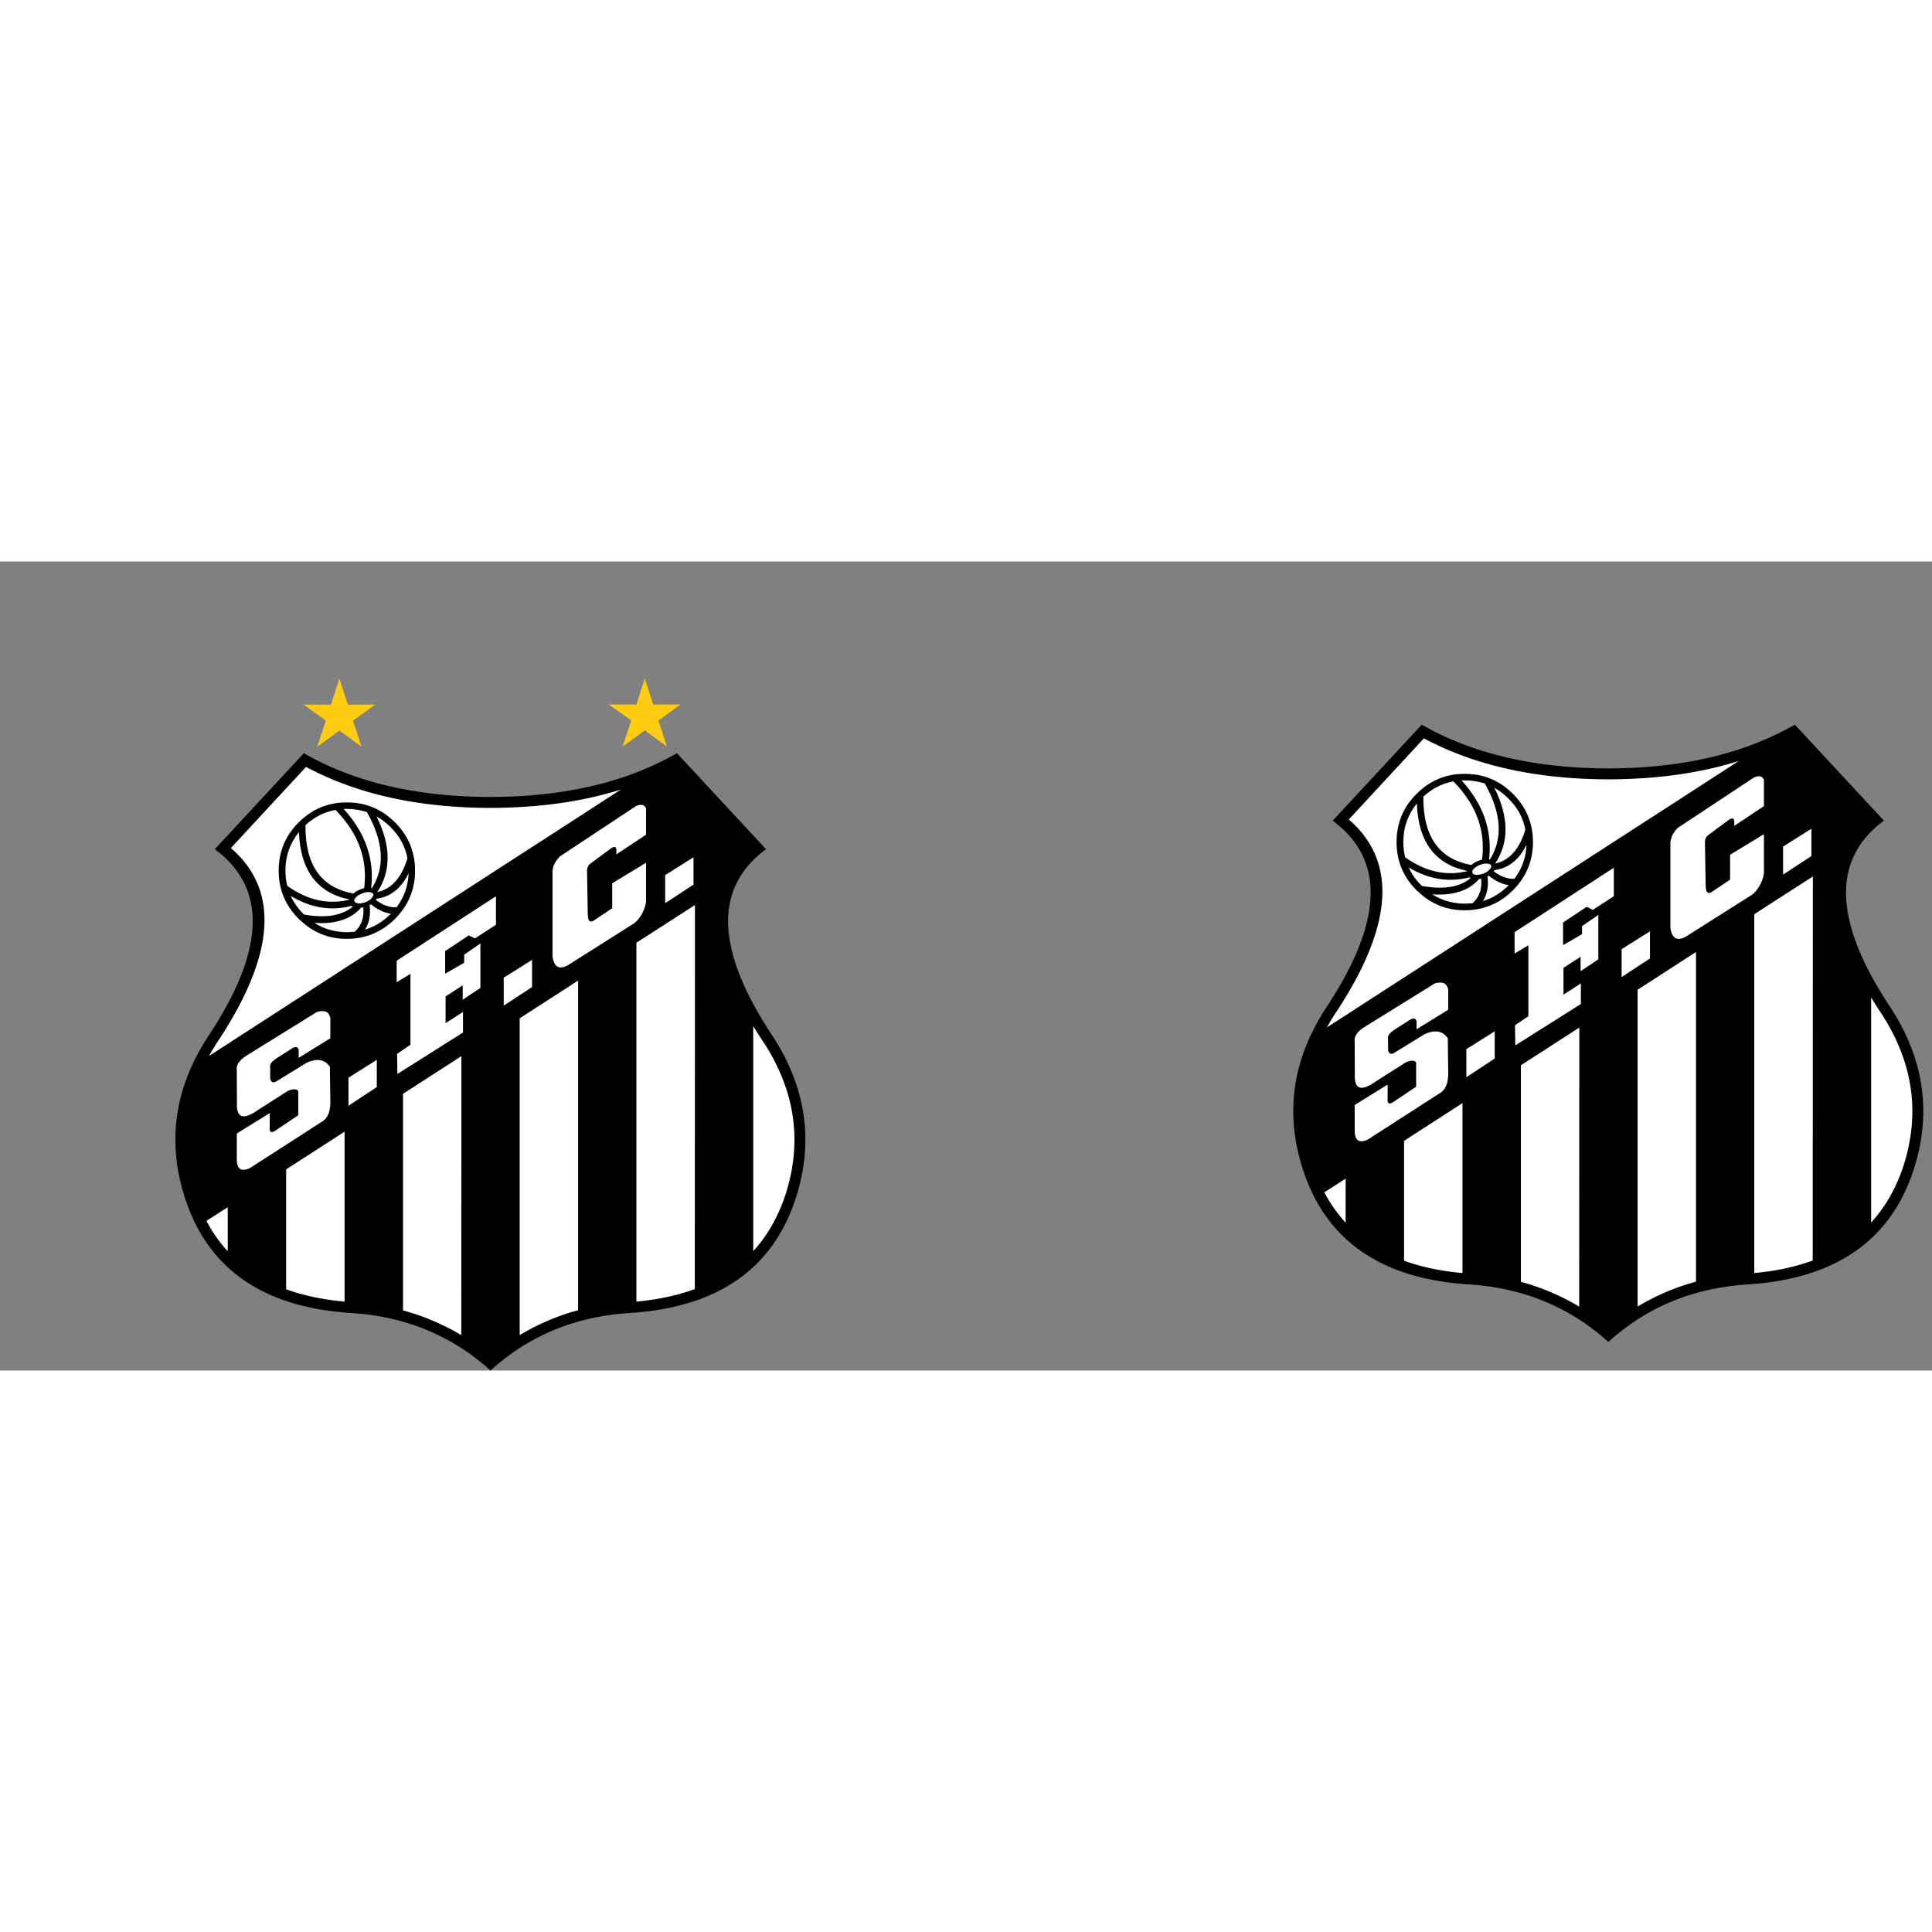
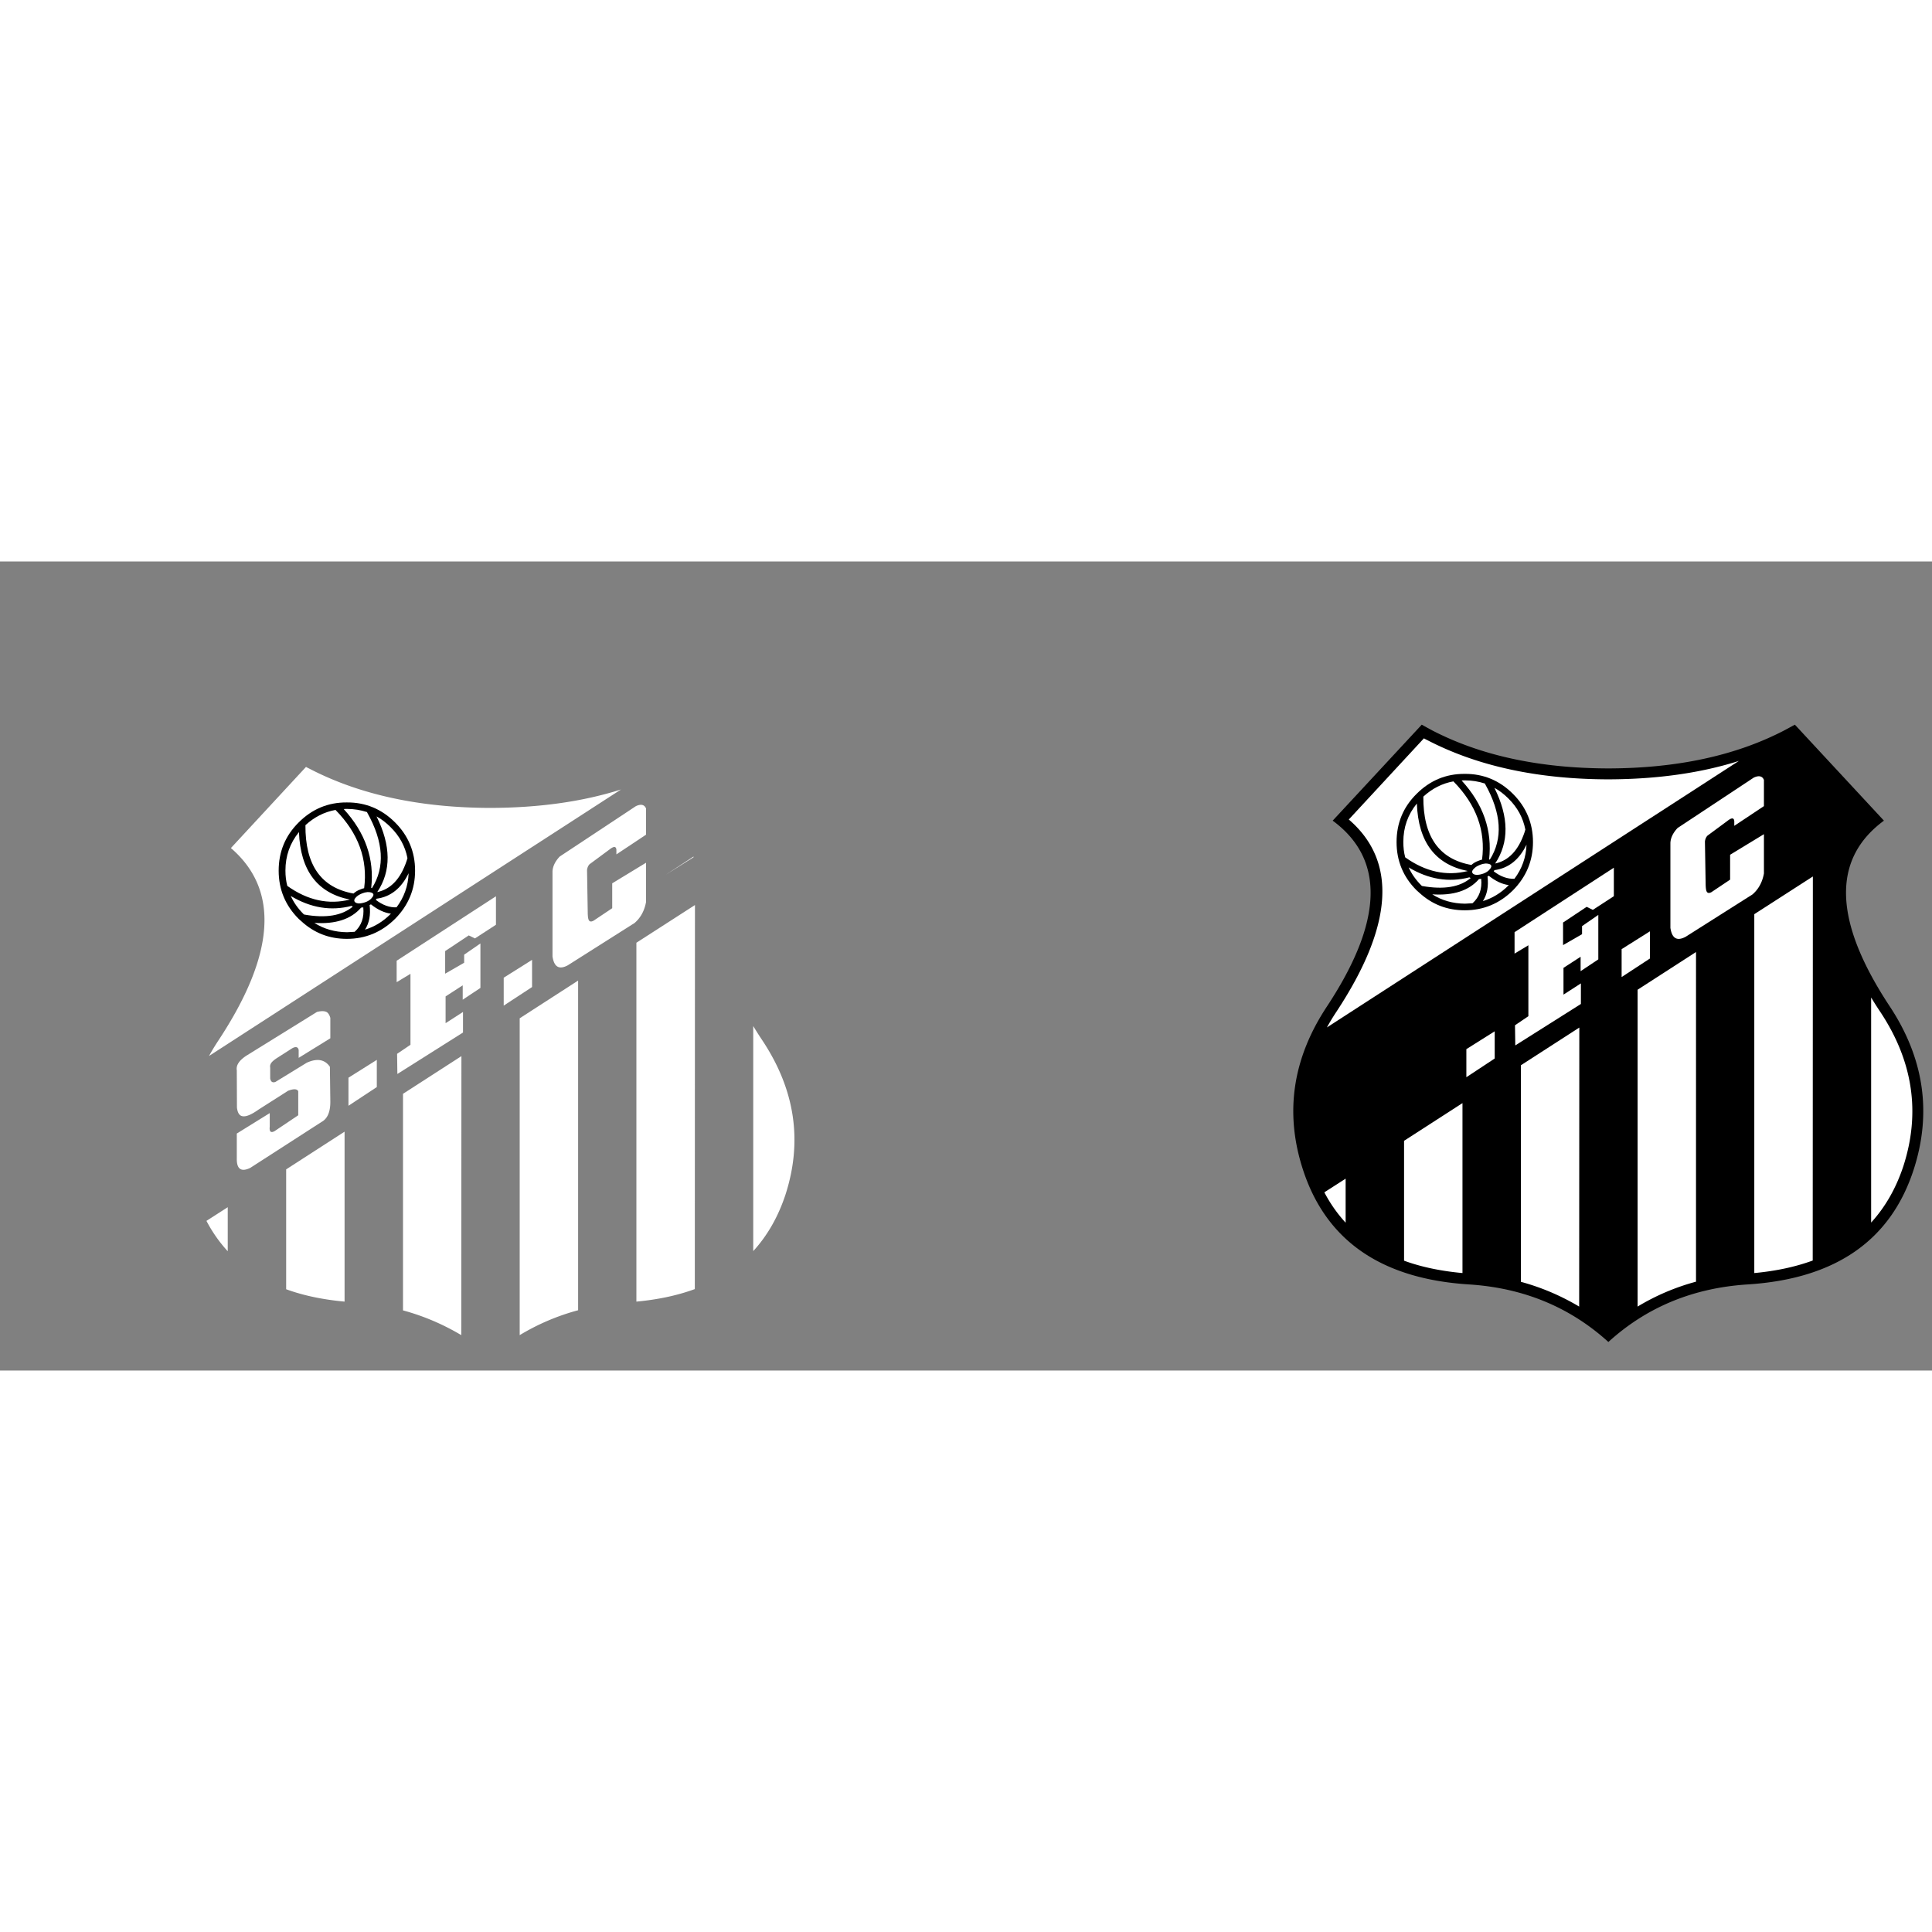
<svg xmlns="http://www.w3.org/2000/svg" height="2500" viewBox="22.11 40.348 1290.322 540.349" width="2500">
  <rect x="22.11" y="40.348" width="1290.322" height="540.349" fill="#808080" stroke="none" />
  <g clip-rule="evenodd" fill-rule="evenodd">
-     <path d="m474.239 168.42-6.92 3.747c-32.483 16.915-71.693 25.371-117.63 25.467-46.032-.096-85.243-8.552-117.82-25.467a431.488 431.488 0 0 1 -6.824-3.748l-59.488 64.1c34.982 25.756 33.734 67.08-3.747 123.972-23.065 34.789-28.446 71.115-16.145 108.98 15.375 47.475 52.279 73.038 110.805 76.786 36.423 2.305 67.464 15.088 93.22 38.44 25.659-23.352 56.7-36.135 93.123-38.44 58.525-3.748 95.43-29.311 110.806-76.786 12.204-37.865 6.917-74.191-16.05-108.98-37.576-56.893-38.826-98.216-3.844-123.971z" stroke-width=".842" />
    <g fill="#fff">
      <path d="m228.505 178.607c-.673-.289-1.345-.674-2.019-1.058l-50.165 54.201c32.482 27.967 29.696 70.924-8.456 128.681-2.211 3.364-4.325 6.824-6.151 10.187l275.141-177.981c-25.757 8.169-54.876 12.205-87.165 12.3-47.283-.095-87.646-8.84-121.185-26.33zm101.772 192.108-39.018 25.177v144.634c13.84 3.748 26.813 9.321 38.922 16.53zm77.939-50.454-39.018 25.179v211.615a151.167 151.167 0 0 1 39.018-16.624zm-155.974 100.907-39.017 25.179v80.054c11.531 4.227 24.506 6.917 39.017 8.264zm-78.035 50.454-14.223 9.13c3.94 7.496 8.649 14.222 14.223 20.277zm312.043-201.815-39.112 25.179v239.68c14.511-1.348 27.484-4.134 39.018-8.362zm45.167 90.624c-2.208-3.267-4.322-6.631-6.244-9.801v150.304c9.417-10.285 16.625-22.873 21.525-37.674 11.533-35.75 6.439-69.963-15.28-102.829zm-77.841-155.109c-1.057-2.594-3.364-3.171-6.825-1.538l-50.836 33.637c-3.076 3.267-4.615 6.534-4.806 9.898v56.796c1.057 7.112 4.42 9.034 10.186 5.959l44.592-28.254c4.037-3.46 6.632-8.17 7.69-14.031v-26.236l-22.586 13.743v16.626l-12.493 8.36c-1.44.77-2.498.674-3.075-.288-.481-.77-.673-2.21-.769-4.516l-.479-29.023c.192-1.634.767-2.98 1.728-3.941l13.262-9.803c2.883-2.306 4.421-2.209 4.614.193v3.076l19.797-13.166z" stroke-width=".842" />
      <path d="m331.335 354.954v-13.744l-11.63 7.496v-17.875l11.437-7.4v9.61l11.82-7.88v-29.696l-10.86 7.497v5.38l-12.685 7.305v-15.087l15.761-10.474 4.132 2.016 14.031-9.129v-19.028l-66.31 43.054v14.319l9.225-5.574v47.378l-8.937 6.055.192 13.454zm-57.566 18.259-18.932 11.916v18.74l18.932-12.494zm84.761-36.23 18.932-12.398v-18.163l-18.933 11.917z" />
      <path d="m240.325 341.307c-1.442-.769-3.555-.865-6.535-.096l-46.993 29.12c-4.902 3.17-7.112 6.437-6.536 9.897l.097 24.698c.384 3.747 1.729 5.767 4.036 5.96 2.403.287 5.862-1.251 10.475-4.518l19.605-12.493c3.748-1.44 6.054-1.345 6.823.29v16.047l-15.76 10.572c-2.596 1.44-3.653.384-3.268-3.077v-8.937l-22.008 13.648v16.721c-.096 7.014 2.884 9.13 8.939 6.247l47.57-30.657c4.132-2.21 6.054-6.918 5.958-13.934l-.289-22.968c-3.364-4.902-8.553-5.864-15.472-2.692l-20.854 12.783c-2.018.766-3.172-.099-3.555-2.308v-7.208a3.977 3.977 0 0 1 .672-3.075c.672-.96 1.826-2.018 3.747-3.268l10.188-6.534c2.403-1.346 3.94-1.057 4.42 1.057v5.286l21.143-13.07v-13.646c-.576-1.922-1.346-3.172-2.403-3.845z" stroke-width=".842" />
-       <path d="m485.29 237.901-18.933 11.917v18.74l18.933-12.397z" />
+       <path d="m485.29 237.901-18.933 11.917l18.933-12.397z" />
    </g>
    <path d="m299.332 246.838c0-12.589-4.517-23.352-13.358-32.193-8.938-8.938-19.7-13.455-32.195-13.358-12.588-.097-23.256 4.42-32.194 13.358-8.937 8.84-13.358 19.604-13.358 32.193 0 12.494 4.421 23.257 13.358 32.195.576.48 1.154 1.056 1.73 1.538 8.553 7.88 18.644 11.82 30.464 11.82 12.494 0 23.257-4.516 32.195-13.358 8.84-8.938 13.358-19.7 13.358-32.195zm-47.666-41.131c.768-.096 1.442-.096 2.21-.096 4.805 0 9.129.768 13.358 2.115.096.095.096.191.096.287 11.052 19.7 12.012 36.616 3.172 50.55-.096-.096-.29-.096-.481-.193 2.21-19.22-3.845-36.806-18.355-52.663zm15.856 55.451c.48 0 1.057 0 1.634.096.672.096 1.25.289 1.73.576.192.193.385.385.576.673v.096c0 .193.097.385 0 .673-.095.481-.384 1.057-.96 1.634-.29.384-.578.769-.961 1.057-.865.769-2.02 1.441-3.365 1.923-1.633.576-3.171.864-4.612.864-.192-.097-.385-.097-.576-.097-1.058-.191-1.73-.576-2.115-1.249-.288-.672-.192-1.346.481-2.21 0 0 .095-.096.095-.191h.097c.96-1.25 2.498-2.21 4.42-2.98 1.153-.48 2.402-.77 3.556-.865zm-2.21-2.595c-.866.193-1.538.385-2.403.77-1.921.671-3.46 1.632-4.708 2.786-21.624-3.844-32.291-19.028-32.1-45.65 5.863-5.38 12.59-8.84 20.086-10.185 15.377 15.663 21.624 33.059 19.126 52.279zm28.927-20.085c-.192.576-.385 1.25-.578 1.922-4.035 11.917-10.57 18.836-19.605 20.758 9.42-14.127 9.227-31.042-.479-50.55 3.363 1.827 6.439 4.229 9.322 7.111 6.054 5.958 9.801 12.879 11.34 20.759zm-11.052 37.095c-.096.097-.191.193-.288.288-4.998 4.998-10.667 8.458-17.01 10.38 2.882-4.517 3.844-9.9 3.074-16.434.289-.095.578-.289.865-.48 4.421 3.556 8.938 5.67 13.36 6.246zm-10.091-9.226c.192-.289.384-.48.481-.768 9.419-1.25 16.53-6.92 21.43-17.01-.288 8.553-3.075 16.145-8.072 22.775-4.613.193-9.225-1.44-13.84-4.997zm-16.241 4.036c.289.098.48.29.865.481-7.208 6.055-18.067 7.88-32.483 5.286-.192-.097-.288-.193-.384-.289-3.748-3.747-6.535-7.688-8.553-12.108 13.358 7.976 26.813 10.187 40.555 6.63zm6.343 1.25v-.096c.48 0 1.057-.096 1.537-.193.672 6.824-1.25 12.302-5.767 16.338-1.632.096-3.363.193-5.093.289-8.073-.096-15.375-2.115-21.814-6.248 14.03.962 24.41-2.402 31.137-10.09zm-49.205-14.607c-.865-3.268-1.25-6.632-1.25-10.284 0-9.706 2.98-18.259 9.035-25.658.96 25.754 12.3 40.746 34.02 45.071-14.222 3.557-28.158.577-41.805-9.13z" stroke-width=".842" />
  </g>
-   <path d="m248.796 118.566 5.621 17.405 18.287-.036-14.82 10.722 5.692 17.382-14.78-10.778-14.77 10.778 5.681-17.382-14.82-10.722 18.297.036zm203.954 34.608-14.77 10.778 5.681-17.382-14.82-10.722 18.297.036 5.611-17.405 5.622 17.405 18.287-.036-14.82 10.722 5.691 17.382z" fill="#fc1" />
  <g clip-rule="evenodd" fill-rule="evenodd">
    <path d="m1220.848 149.346c-2.307 1.25-4.613 2.5-6.92 3.748-32.483 16.915-71.693 25.371-117.629 25.467-46.033-.096-85.243-8.552-117.822-25.467a431.488 431.488 0 0 1 -6.823-3.747l-59.487 64.1c34.981 25.756 33.733 67.079-3.748 123.971-23.065 34.789-28.446 71.116-16.145 108.98 15.376 47.475 52.279 73.038 110.805 76.786 36.423 2.305 67.464 15.089 93.22 38.44 25.659-23.351 56.7-36.135 93.123-38.44 58.525-3.748 95.43-29.311 110.806-76.785 12.204-37.865 6.917-74.192-16.05-108.98-37.575-56.893-38.826-98.216-3.844-123.972z" stroke-width=".842" />
    <path d="m975.114 159.534c-.673-.289-1.345-.673-2.018-1.058l-50.165 54.202c32.482 27.966 29.695 70.923-8.457 128.68-2.211 3.364-4.325 6.824-6.15 10.187l275.14-177.981c-25.756 8.169-54.876 12.205-87.165 12.301-47.283-.096-87.646-8.841-121.185-26.33zm101.772 192.108-39.018 25.178v144.633c13.84 3.748 26.813 9.322 38.922 16.53zm77.939-50.454-39.018 25.179v211.616a151.166 151.166 0 0 1 39.018-16.625zm-155.974 100.907-39.017 25.18v80.053c11.531 4.227 24.506 6.918 39.017 8.264zm-78.035 50.455-14.223 9.13c3.94 7.495 8.65 14.221 14.223 20.276zm312.044-201.815-39.113 25.178v239.68c14.512-1.347 27.484-4.134 39.018-8.361zm45.167 90.624c-2.21-3.267-4.323-6.632-6.245-9.802v150.303c9.418-10.285 16.625-22.873 21.526-37.674 11.532-35.75 6.438-69.963-15.281-102.828zm-77.842-155.109c-1.056-2.594-3.364-3.172-6.824-1.539l-50.837 33.637c-3.076 3.267-4.615 6.535-4.806 9.898v56.797c1.057 7.112 4.421 9.033 10.187 5.958l44.591-28.254c4.037-3.459 6.633-8.169 7.69-14.031v-26.236l-22.586 13.742v16.626l-12.493 8.36c-1.44.77-2.497.674-3.074-.288-.482-.77-.674-2.21-.77-4.516l-.479-29.023c.192-1.634.767-2.98 1.728-3.94l13.262-9.804c2.883-2.306 4.422-2.209 4.614.193v3.076l19.797-13.166z" fill="#fff" stroke-width=".842" />
    <path d="m1089.572 306.089v-29.696l-10.86 7.497v5.38l-12.686 7.305v-15.087l15.761-10.475 4.133 2.016 14.03-9.128v-19.029l-66.31 43.054v14.32l9.225-5.574v47.378l-8.936 6.054.191 13.455 43.824-27.678v-13.743l-11.63 7.496v-17.875l11.437-7.4v9.61zm-88.125 78.708 18.93-12.495v-18.162l-18.93 11.916zm122.624-97.448-18.932 11.918v18.643l18.932-12.398z" fill="#fff" />
-     <path d="m986.934 322.235c-1.441-.77-3.555-.866-6.535-.097l-46.993 29.12c-4.902 3.17-7.112 6.437-6.536 9.897l.097 24.698c.384 3.748 1.729 5.768 4.036 5.96 2.403.287 5.862-1.25 10.476-4.517l19.604-12.494c3.748-1.44 6.054-1.344 6.824.29v16.047l-15.762 10.572c-2.595 1.44-3.651.384-3.267-3.077v-8.937l-22.008 13.649v16.72c-.096 7.014 2.884 9.13 8.94 6.248l47.569-30.658c4.132-2.21 6.054-6.917 5.958-13.934l-.289-22.968c-3.364-4.902-8.553-5.863-15.472-2.692l-20.854 12.783c-2.018.767-3.172-.099-3.555-2.308v-7.207a3.977 3.977 0 0 1 .672-3.075c.672-.961 1.826-2.019 3.748-3.269l10.187-6.534c2.403-1.346 3.94-1.057 4.42 1.057v5.286l21.143-13.07v-13.645c-.576-1.921-1.345-3.171-2.403-3.844z" fill="#fff" stroke-width=".842" />
-     <path d="m1212.966 249.486 18.933-12.398v-18.26l-18.933 11.917z" fill="#fff" />
    <path d="m1045.94 227.765c0-12.588-4.516-23.352-13.357-32.193-8.938-8.938-19.7-13.455-32.195-13.358-12.588-.097-23.256 4.42-32.194 13.358-8.937 8.841-13.358 19.605-13.358 32.193 0 12.494 4.421 23.257 13.358 32.195.577.48 1.154 1.057 1.73 1.538 8.553 7.88 18.644 11.82 30.465 11.82 12.493 0 23.256-4.516 32.194-13.358 8.841-8.938 13.358-19.7 13.358-32.195zm-47.665-41.13c.768-.097 1.442-.097 2.21-.097 4.805 0 9.13.769 13.359 2.115.096.096.096.191.096.288 11.051 19.7 12.012 36.615 3.171 50.55-.096-.096-.289-.096-.48-.193 2.21-19.221-3.845-36.807-18.355-52.664zm15.856 55.45c.48 0 1.057 0 1.634.096.673.096 1.25.289 1.73.577.192.192.385.384.577.673v.096c0 .192.096.384 0 .673-.096.48-.385 1.057-.961 1.633-.289.385-.578.77-.961 1.058-.865.768-2.019 1.44-3.364 1.922-1.633.576-3.172.865-4.613.865-.192-.097-.385-.097-.576-.097-1.058-.192-1.73-.577-2.115-1.25-.288-.672-.192-1.345.482-2.21 0 0 .095-.095.095-.191h.097c.96-1.25 2.497-2.21 4.419-2.98 1.154-.48 2.402-.769 3.556-.865zm-2.21-2.595c-.865.193-1.538.385-2.402.77-1.922.672-3.46 1.633-4.71 2.786-21.623-3.843-32.29-19.028-32.098-45.65 5.862-5.38 12.59-8.84 20.085-10.184 15.377 15.663 21.624 33.058 19.126 52.278zm28.927-20.085c-.192.576-.385 1.25-.578 1.922-4.035 11.917-10.57 18.837-19.604 20.758 9.42-14.127 9.226-31.041-.48-50.55 3.364 1.827 6.439 4.229 9.322 7.112 6.054 5.957 9.802 12.878 11.34 20.758zm-11.052 37.095-.288.289c-4.998 4.997-10.667 8.457-17.01 10.379 2.883-4.517 3.844-9.899 3.075-16.433.288-.096.577-.29.865-.48 4.42 3.555 8.938 5.67 13.358 6.245zm-10.091-9.226c.193-.288.384-.48.481-.768 9.419-1.25 16.53-6.92 21.431-17.01-.289 8.553-3.075 16.145-8.073 22.776-4.613.192-9.225-1.442-13.84-4.998zm-16.241 4.037c.289.097.48.289.865.48-7.207 6.056-18.067 7.88-32.483 5.286-.192-.097-.287-.193-.384-.288-3.748-3.748-6.535-7.689-8.553-12.108 13.358 7.975 26.813 10.186 40.555 6.63zm6.343 1.25v-.097c.48 0 1.057-.095 1.537-.192.672 6.823-1.25 12.3-5.766 16.337-1.633.096-3.363.193-5.093.289-8.073-.096-15.376-2.115-21.814-6.247 14.03.96 24.408-2.402 31.136-10.09zm-49.205-14.608c-.864-3.267-1.249-6.632-1.249-10.283 0-9.706 2.979-18.26 9.034-25.659.96 25.754 12.301 40.747 34.02 45.072-14.222 3.556-28.158.576-41.805-9.13z" stroke-width=".842" />
  </g>
</svg>